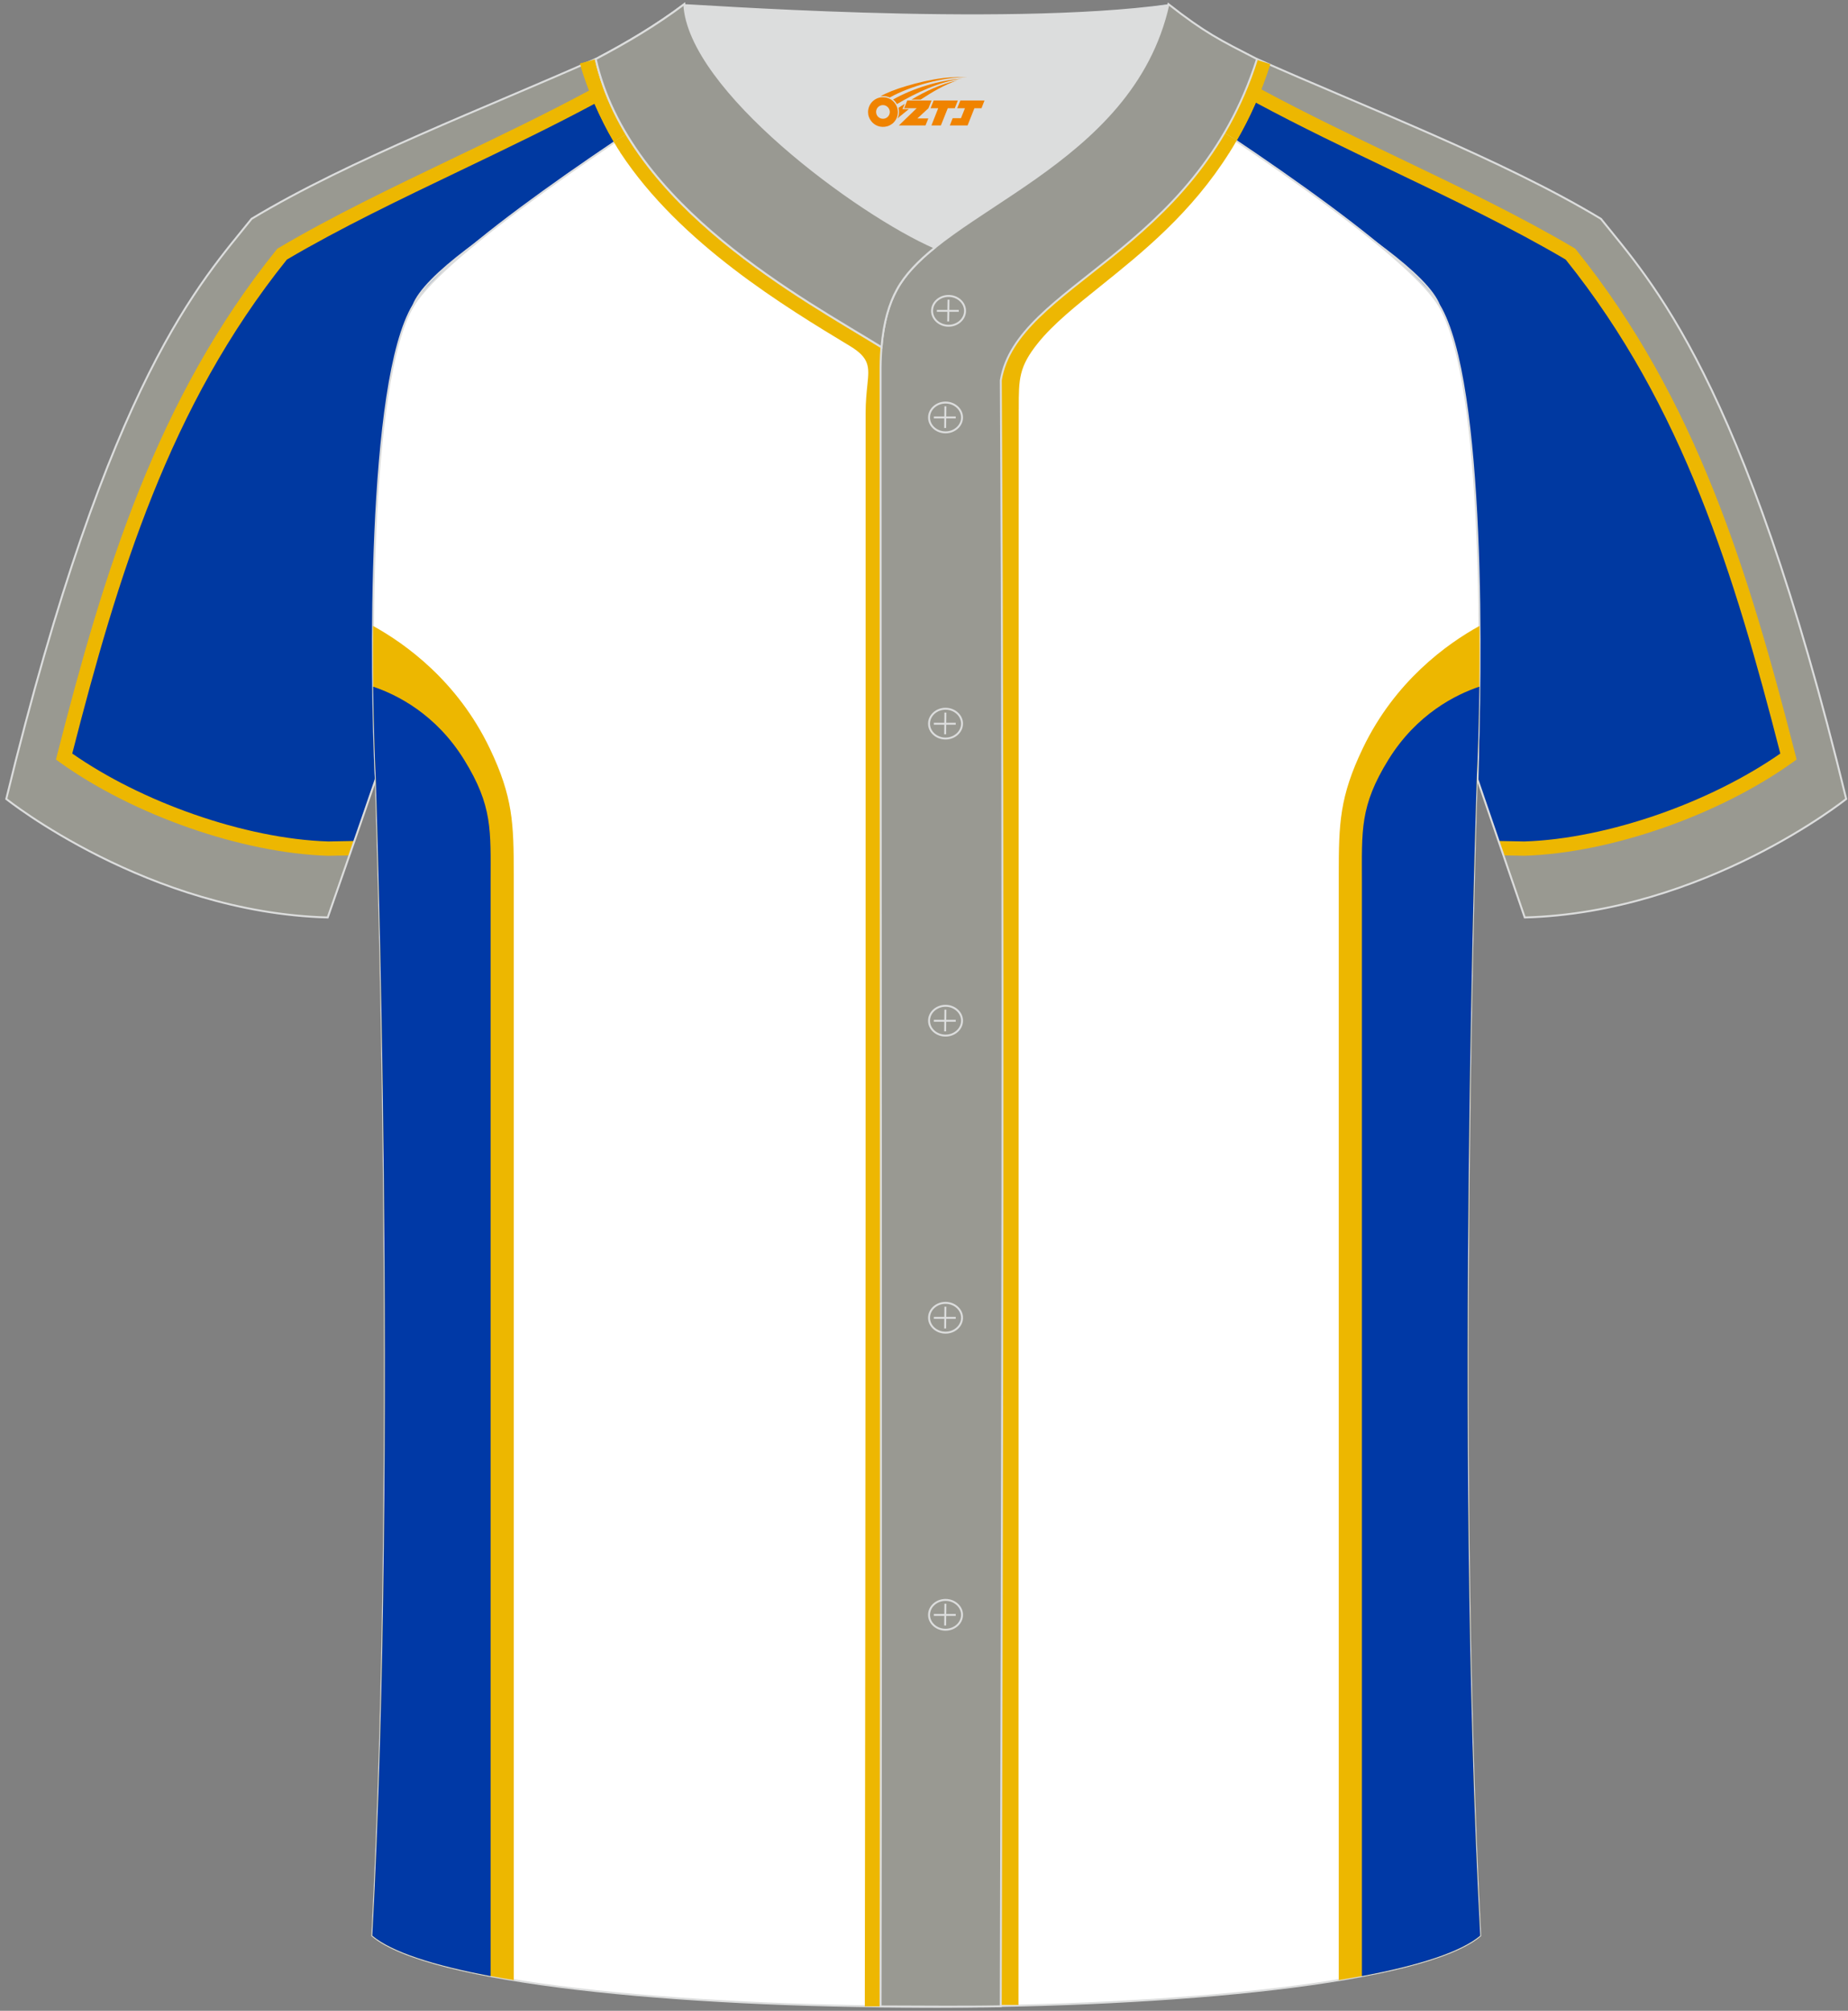
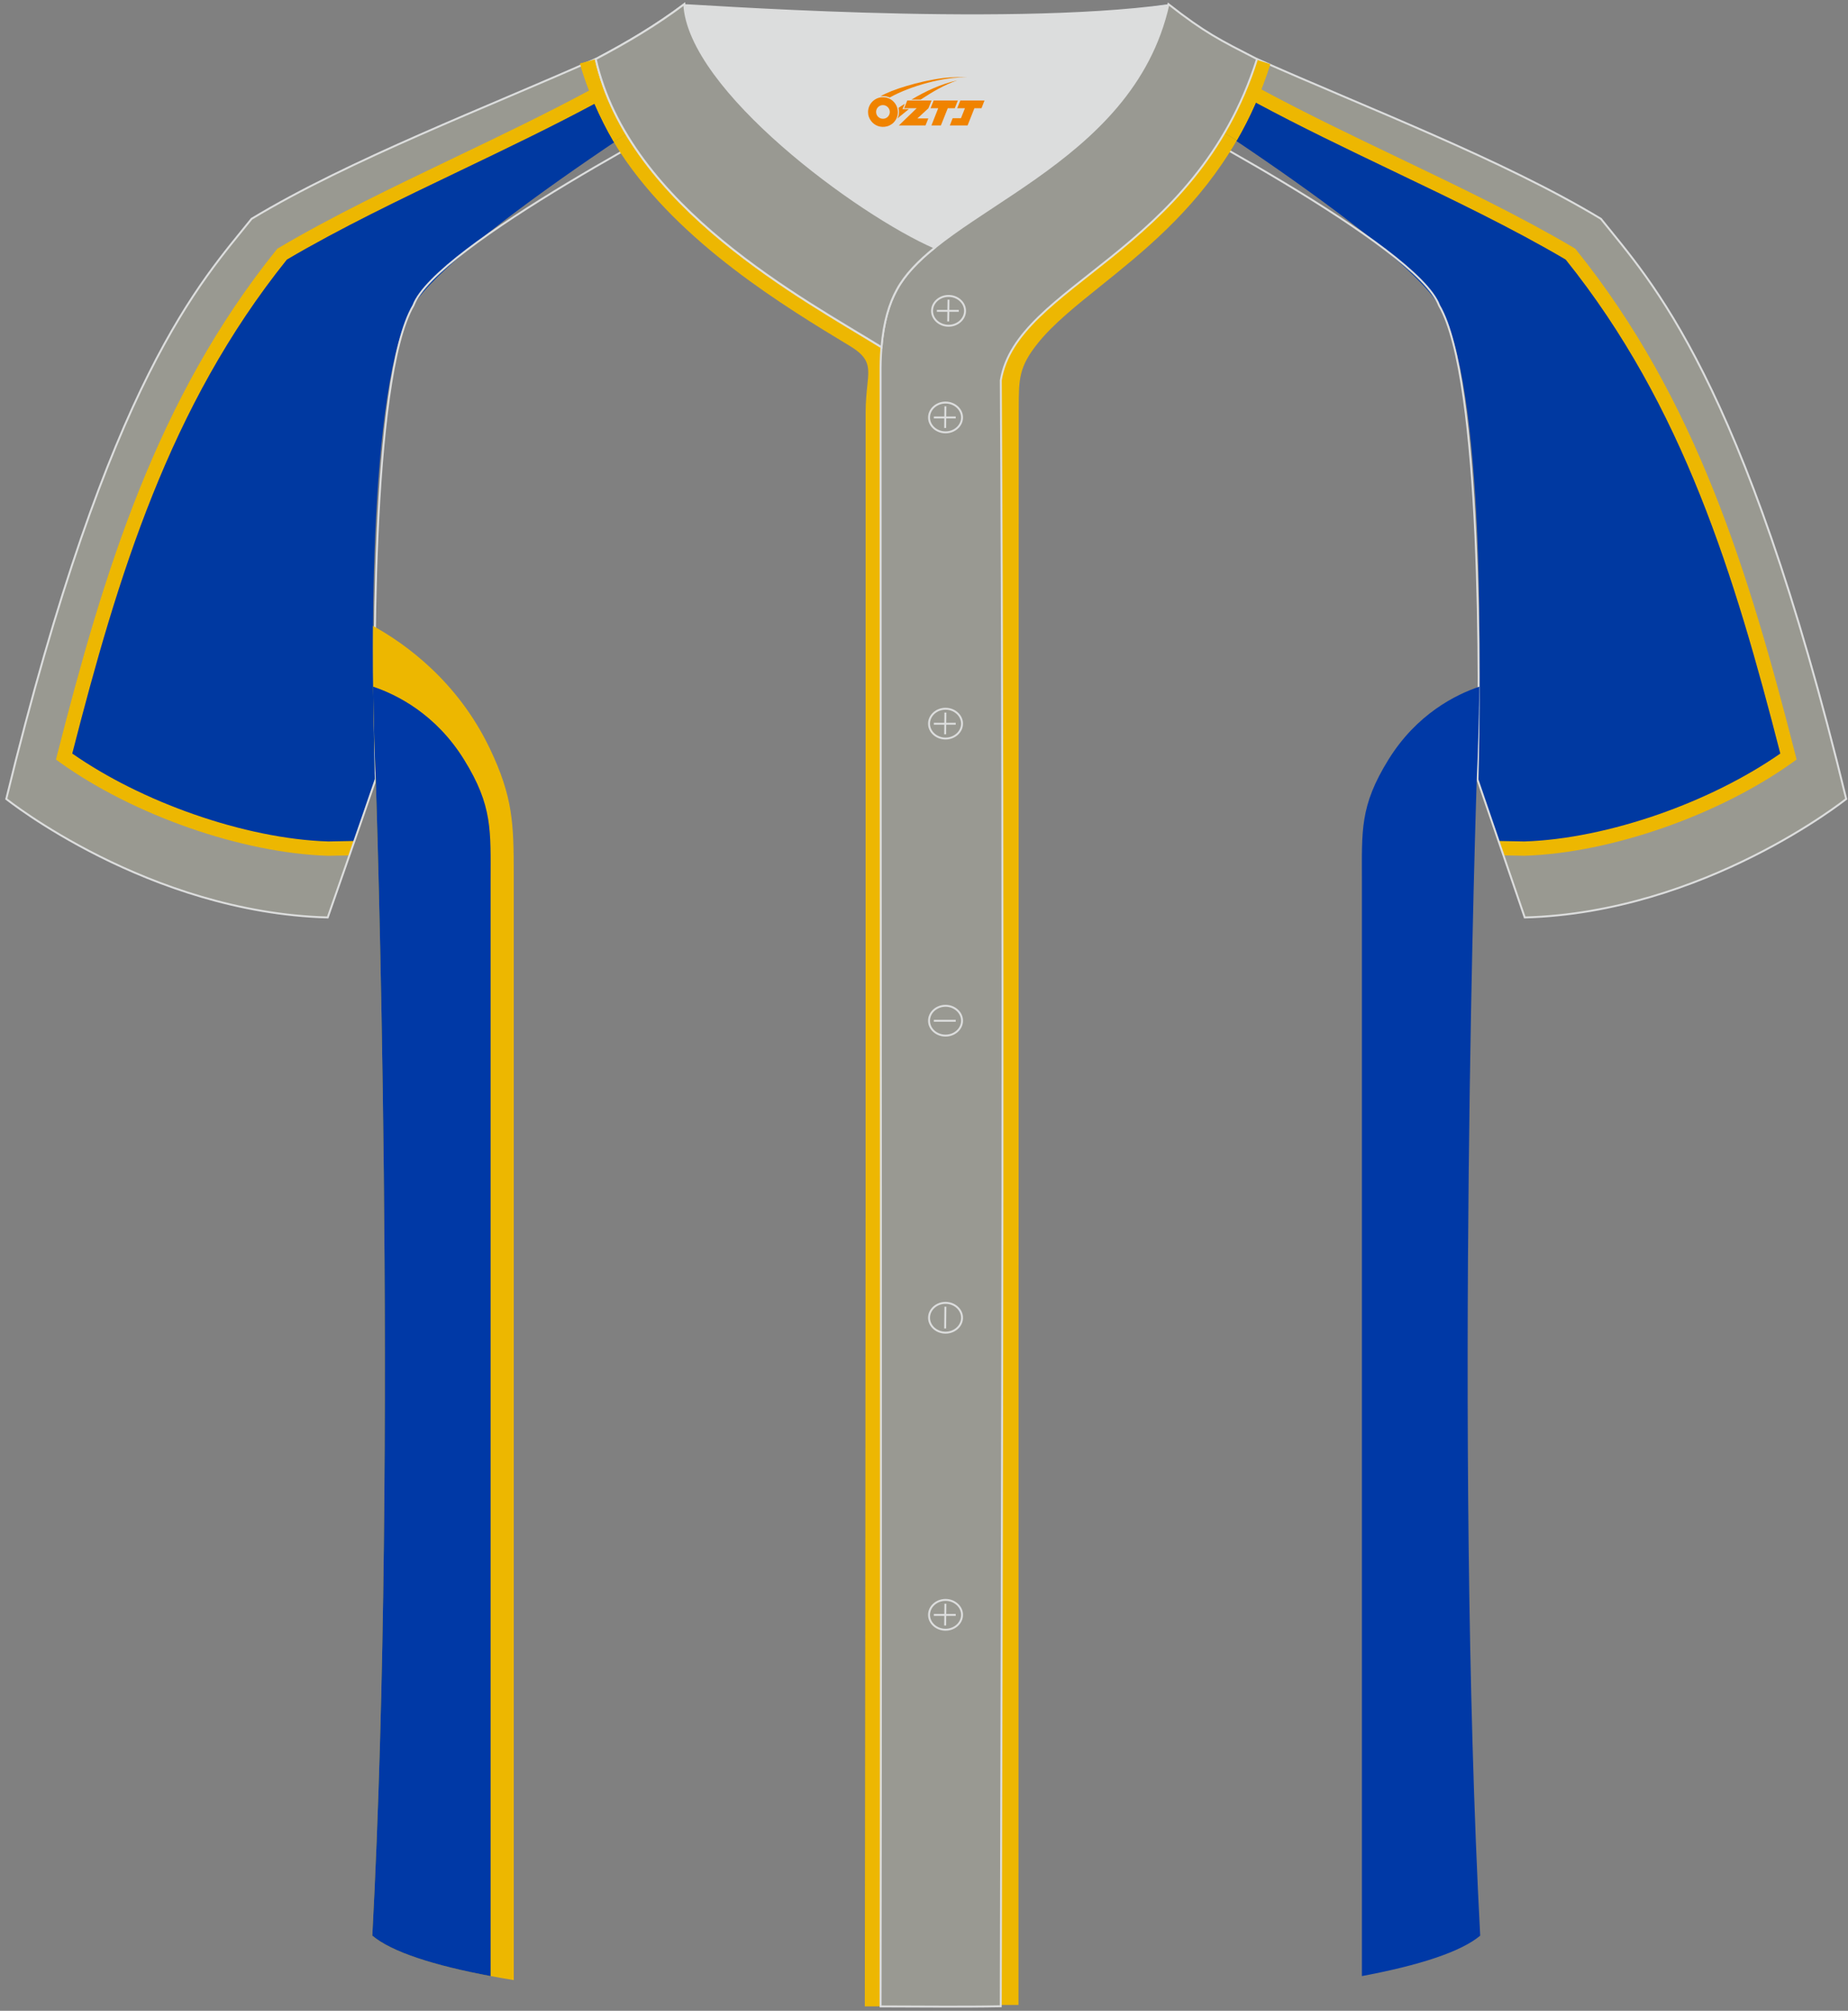
<svg xmlns="http://www.w3.org/2000/svg" version="1.1" id="图层_1" x="0px" y="0px" width="380.86px" height="414.34px" viewBox="0 0 380.86 414.34" enable-background="new 0 0 380.86 414.34" xml:space="preserve">
  <rect x="0" y="0" width="380.86" height="414.34" fill="#808080" stroke="none" />
  <g>
    <g>
      <g>
        <path fill-rule="evenodd" clip-rule="evenodd" fill="#0039A1" d="M77.44,160.19L77.44,160.19c-1.03-20.52-1.79-81.69,7.76-97.26     c8.35-13.6,60.86-46.95,83.18-59.86c-9.99-0.3-19.51-0.97-27.4-2.21c-6.32,4.93-14.26,9.55-21.61,12.83     c-21.79,9.78-47.89,19.56-67.53,31.42C41.59,57.93,22.47,77.56,1.29,164.64c0,0,29.2,23.38,66.25,24.41     C68.54,186.15,77.33,160.33,77.44,160.19z" />
        <path fill-rule="evenodd" clip-rule="evenodd" fill="#999991" d="M72.42,174.77l-4.8,0.09c-17.7-0.57-39.66-8.41-54.41-18.98     c9.6-37.57,20.33-72.99,44.93-103.53C85.99,35.9,122.6,23.07,146.98,4.28l3.91-2.21c-3.51-0.32-6.83-0.72-9.91-1.2     c-6.32,4.93-14.26,9.55-21.61,12.83c-21.79,9.78-47.89,19.56-67.53,31.42C41.59,57.93,22.47,77.56,1.29,164.64     c0,0,29.2,23.38,66.25,24.41L72.42,174.77z" />
        <path fill-rule="evenodd" clip-rule="evenodd" fill="#EDB701" d="M71.91,176.26l-4.27,0.08h-0.07     c-8.93-0.29-18.92-2.39-28.53-5.74c-9.76-3.4-19.16-8.1-26.69-13.5l-0.82-0.59l0.25-0.98c4.81-18.82,9.91-37.12,16.91-54.59     C35.7,83.45,44.6,66.83,57,51.44l0.17-0.21l0.23-0.13c11.11-6.57,23.65-12.57,36.24-18.61c18.87-9.04,37.9-18.16,52.45-29.37     l0.07-0.05l0.1-0.07l2.09-1.18c1.67,0.18,3.38,0.33,5.13,0.47L147.8,5.5c-14.78,11.37-33.92,20.54-52.91,29.64     C82.49,41.08,70.13,47,59.12,53.49c-12.11,15.09-20.83,31.38-27.7,48.54c-6.8,16.97-11.81,34.84-16.53,53.24     c7.18,5.01,15.98,9.36,25.12,12.54c9.34,3.26,19.01,5.3,27.63,5.58l5.29-0.1L71.91,176.26z" />
      </g>
      <g>
        <g>
          <path fill="none" stroke="#EDB702" stroke-width="5.905" stroke-miterlimit="22.926" d="M122.36,12.3      c1.44,5.08,3.97,10.84,6.65,15.4" />
        </g>
        <path fill-rule="evenodd" clip-rule="evenodd" fill="#999992" d="M123.5,11.74c-0.27,0.17-0.51,0.32-0.73,0.44     c1.24,5.52,3.45,10.67,6.33,15.47c14.74-9.83,29.76-19.06,39.28-24.57c-9.99-0.3-19.51-0.97-27.4-2.21     C135.84,4.88,129.61,8.69,123.5,11.74z" />
      </g>
    </g>
    <path fill="none" stroke="#DCDDDD" stroke-width="0.4" stroke-miterlimit="22.926" d="M85.2,62.94   c4.54-12.22,57.01-39.57,70.03-46.33c-11.18-1.04-21.52-2.81-32.55-4.43c-22.14,9.89-50.58,20.68-70.83,32.91   C41.6,57.91,22.47,77.51,1.29,164.63c0,0,29.2,23.4,66.25,24.42c0,0,6.7-19.12,9.91-28.52C76.94,141.53,76.32,78.06,85.2,62.94z" />
    <g>
      <g>
        <path fill-rule="evenodd" clip-rule="evenodd" fill="#0039A1" d="M304.35,160.19L304.35,160.19c1.03-20.52,1.79-81.69-7.76-97.26     c-8.35-13.6-60.86-46.95-83.18-59.86c9.99-0.3,19.51-0.97,27.4-2.21c6.32,4.93,14.26,9.55,21.61,12.83     c21.8,9.78,47.89,19.56,67.53,31.42c10.24,12.81,29.37,32.44,50.55,119.52c0,0-29.2,23.38-66.25,24.41     C313.25,186.15,304.46,160.33,304.35,160.19z" />
        <path fill-rule="evenodd" clip-rule="evenodd" fill="#999991" d="M309.37,174.77l4.8,0.09c17.7-0.57,39.67-8.41,54.41-18.98     c-9.6-37.57-20.33-72.99-44.93-103.53C295.8,35.9,259.19,23.07,234.81,4.28l-3.91-2.21c3.51-0.32,6.83-0.72,9.91-1.2     c6.32,4.93,14.26,9.55,21.61,12.83c21.8,9.78,47.89,19.56,67.53,31.42c10.24,12.81,29.37,32.44,50.55,119.52     c0,0-29.2,23.38-66.25,24.41L309.37,174.77z" />
        <path fill-rule="evenodd" clip-rule="evenodd" fill="#EDB701" d="M308.87,173.29l5.29,0.1c8.62-0.28,18.29-2.33,27.63-5.58     c9.14-3.19,17.94-7.54,25.12-12.54c-4.72-18.4-9.73-36.27-16.53-53.24c-6.87-17.16-15.59-33.46-27.7-48.54     C311.66,47,299.3,41.08,286.89,35.14c-18.99-9.1-38.13-18.27-52.91-29.64l-5.68-3.21c1.75-0.14,3.47-0.3,5.13-0.47l2.1,1.18     l0.11,0.06l0.07,0.05c14.55,11.21,33.57,20.33,52.45,29.37c12.59,6.03,25.13,12.04,36.24,18.61l0.23,0.13l0.17,0.21     c12.4,15.39,21.3,32.01,28.31,49.5c7,17.47,12.1,35.77,16.91,54.59l0.25,0.98l-0.82,0.59c-7.53,5.4-16.93,10.1-26.69,13.5     c-9.61,3.35-19.6,5.45-28.53,5.74h-0.07l-4.27-0.08L308.87,173.29z" />
      </g>
      <g>
        <g>
          <path fill="none" stroke="#EDB702" stroke-width="5.905" stroke-miterlimit="22.926" d="M252.36,27.42      c2.57-4.45,4.82-9.44,6.61-15.1" />
        </g>
        <path fill-rule="evenodd" clip-rule="evenodd" fill="#999992" d="M259.06,12.17c-0.16-0.08-0.33-0.19-0.51-0.3     c-6.19-3.07-12.52-6.93-17.74-11.01c-7.88,1.24-17.41,1.91-27.4,2.21c9.44,5.46,24.29,14.59,38.91,24.32     C254.95,22.92,257.25,17.89,259.06,12.17z" />
      </g>
    </g>
    <path fill="none" stroke="#DCDDDD" stroke-width="0.4" stroke-miterlimit="22.926" d="M296.59,62.94   c-4.54-12.22-57.01-39.57-70.03-46.33c11.18-1.04,21.52-2.81,32.55-4.43c22.14,9.89,50.58,20.68,70.83,32.91   c10.24,12.82,29.38,32.42,50.55,119.54c0,0-29.2,23.4-66.25,24.42c0,0-6.52-19.01-9.74-28.42   C305.02,141.64,305.47,78.06,296.59,62.94z" />
-     <path fill-rule="evenodd" clip-rule="evenodd" fill="#FFFFFF" stroke="#DCDDDD" stroke-width="0.4" stroke-miterlimit="22.926" d="   M76.74,398.85c5.38-101.42,0.7-238.66,0.7-238.66c-1.03-20.52-1.79-81.69,7.76-97.25c6.73-10.96,42.13-34.74,67.3-50.32l75.47-0.81   c25.24,15.55,61.77,39.98,68.62,51.13c9.55,15.56,8.79,76.74,7.76,97.25l0,0l0,0c0,0-4.68,137.23,0.7,238.66   C281.9,418.37,99.9,418.37,76.74,398.85z" />
    <g>
      <path fill-rule="evenodd" clip-rule="evenodd" fill="#999993" stroke="#EDB702" stroke-width="2.953" stroke-miterlimit="22.926" d="    M130.89,26.46c14.44,15.89,35.97,25.97,60.01,25.97s45.56-10.09,60.01-25.98c-7.93-5.25-15.87-10.3-22.93-14.65l-75.47,0.81    C145.78,16.78,138.33,21.53,130.89,26.46z" />
      <path fill-rule="evenodd" clip-rule="evenodd" fill="#EDB700" d="M76.87,128.97c6.73,3.71,17.42,11.4,24.04,25.19    c4.81,10.03,4.97,15.53,4.97,26.1v227.75c-14.15-2.32-24.65-5.37-29.15-9.16c5.38-101.42,0.7-238.66,0.7-238.66    C77.09,153.29,76.78,141.79,76.87,128.97z" />
      <path fill-rule="evenodd" clip-rule="evenodd" fill="#0039A6" d="M76.9,141.49c4.83,1.62,12.91,5.61,18.75,15.05    c5.92,9.56,5.46,14.62,5.46,25.13v225.51c-11.74-2.2-20.4-4.98-24.38-8.33c5.38-101.42,0.7-238.66,0.7-238.66    C77.21,155.64,77,149.09,76.9,141.49z" />
-       <path fill-rule="evenodd" clip-rule="evenodd" fill="#EDB700" d="M304.92,128.97c-6.73,3.71-17.42,11.39-24.04,25.19    c-4.81,10.03-4.97,15.53-4.97,26.1v227.75c14.15-2.32,24.66-5.37,29.15-9.16c-5.38-101.43-0.7-238.66-0.7-238.66l0,0l0,0    C304.7,153.29,305.01,141.79,304.92,128.97z" />
      <path fill-rule="evenodd" clip-rule="evenodd" fill="#0039A6" d="M304.89,141.49c-4.83,1.62-12.91,5.61-18.75,15.05    c-5.92,9.56-5.46,14.62-5.46,25.13v225.51c11.74-2.2,20.4-4.98,24.38-8.33c-5.38-101.43-0.7-238.66-0.7-238.66l0,0l0,0    C304.58,155.64,304.79,149.09,304.89,141.49z" />
    </g>
    <path fill-rule="evenodd" clip-rule="evenodd" fill="#EDB702" d="M132.8,28.24c5.72,8.7,13.74,16.18,21.95,22.47   c8.28,6.34,16.85,11.52,23.47,15.53c7.34,4.43,7.01,7.6,6.41,13.54c-0.15,1.45-0.32,3.14-0.32,5.25c0,38.99,0,83.54-0.04,164.17   c-0.02,55.43-0.07,110.88-0.16,164.22h-5.88c0.09-53.34,0.13-108.79,0.16-164.22c0.01-30.24,0.01-96.54,0.01-164.17   c0-2.22,0.2-4.15,0.37-5.82c0.36-3.53,0.55-5.41-3.6-7.91c-6.73-4.06-15.42-9.32-24.01-15.9c-8.65-6.63-17.14-14.57-23.29-23.92   L132.8,28.24L132.8,28.24z M204.02,413.13l0.05-328.72h-0.01v-0.34c0-7.38,0-10.53,5.29-17.1c3.53-4.37,8.39-8.29,13.81-12.64   c8.29-6.66,17.94-14.41,25.26-26.07l4.98,3.14c-7.86,12.5-17.91,20.58-26.55,27.52c-5.16,4.14-9.79,7.86-12.91,11.74   c-3.98,4.94-3.98,7.47-3.98,13.41v0.34h-0.01l-0.05,328.72H204.02z" />
    <path fill-rule="evenodd" clip-rule="evenodd" fill="#EDB702" d="M131.55,26.21c0.21,0.36,0.43,0.73,0.66,1.1l0,0   c0.23,0.37,0.45,0.71,0.64,1.01l-4.91,3.25c-0.26-0.39-0.51-0.78-0.74-1.15v-0.01c-0.24-0.38-0.49-0.8-0.74-1.23L131.55,26.21z" />
    <path fill-rule="evenodd" clip-rule="evenodd" fill="#EDB702" d="M248.36,28.36c0.14-0.22,0.39-0.63,0.73-1.19l0.72-1.21l5.1,2.93   c-0.42,0.73-0.66,1.15-0.77,1.32c-0.16,0.27-0.43,0.69-0.8,1.28L248.36,28.36z" />
    <path fill-rule="evenodd" clip-rule="evenodd" fill="#EDB702" d="M125.2,11.5c0.67,2.35,1.6,4.89,2.68,7.41   c1.13,2.62,2.39,5.13,3.67,7.3l-5.07,2.98c-1.44-2.46-2.82-5.2-4.01-7.95c-1.17-2.7-2.18-5.5-2.93-8.14L125.2,11.5z" />
    <path fill-rule="evenodd" clip-rule="evenodd" fill="#EDB702" d="M249.81,25.96c1.21-2.09,2.36-4.35,3.45-6.82   c1.06-2.4,2.04-4.97,2.9-7.71l5.63,1.78c-0.92,2.92-1.98,5.69-3.13,8.31c-1.13,2.56-2.39,5.01-3.75,7.37L249.81,25.96z" />
    <path fill-rule="evenodd" clip-rule="evenodd" fill="#DCDDDD" d="M192.66,51.04c14.78-11.95,42.05-22.78,48.15-50.17   c-34.53,4.79-99.83-0.19-99.78,0C141.91,18.46,176.9,44.2,192.66,51.04z" />
    <path fill-rule="evenodd" clip-rule="evenodd" fill="#999992" stroke="#DCDDDD" stroke-width="0.4" stroke-miterlimit="22.926" d="   M141.03,0.86c-5.88,4.41-11.76,7.88-18.25,11.31c6.82,30.45,43.15,49.63,58.89,59.37c0.43-5.16,1.57-8.98,3.2-11.92   c1.67-3.06,4.4-5.85,7.78-8.59C176.89,44.19,141.91,18.46,141.03,0.86z" />
    <path fill-rule="evenodd" clip-rule="evenodd" fill="#999992" stroke="#DCDDDD" stroke-width="0.4" stroke-miterlimit="22.926" d="   M259.06,12.17c-7.73-3.98-10.62-5.35-18.25-11.31c-7.49,33.66-46.97,42.31-55.94,58.76c-2.05,3.68-3.31,8.75-3.39,16.1   c0,112.61,0.19,225.1,0,337.71c8.35,0,16.42,0.13,24.77-0.03c0.26-111.61,0.66-223.45,0.01-335.04   C209.53,58.57,246.4,52.24,259.06,12.17z" />
    <g>
      <g>
        <path fill="none" stroke="#DCDDDD" stroke-width="0.4" stroke-miterlimit="22.926" d="M195.49,67.12c1.87,0,3.4-1.38,3.4-3.07     c0-1.7-1.54-3.07-3.4-3.07c-1.87,0-3.4,1.38-3.4,3.07C192.08,65.74,193.62,67.12,195.49,67.12z" />
        <line fill="none" stroke="#DCDDDD" stroke-width="0.4" stroke-miterlimit="22.926" x1="195.48" y1="61.75" x2="195.42" y2="66.23" />
        <line fill="none" stroke="#DCDDDD" stroke-width="0.4" stroke-miterlimit="22.926" x1="193.08" y1="64.05" x2="197.6" y2="64.05" />
      </g>
      <g>
        <path fill="none" stroke="#DCDDDD" stroke-width="0.4" stroke-miterlimit="22.926" d="M194.87,89.09c1.87,0,3.4-1.38,3.4-3.07     s-1.54-3.07-3.4-3.07c-1.87,0-3.4,1.38-3.4,3.07C191.46,87.7,192.99,89.09,194.87,89.09z" />
        <line fill="none" stroke="#DCDDDD" stroke-width="0.4" stroke-miterlimit="22.926" x1="194.84" y1="83.72" x2="194.79" y2="88.19" />
        <line fill="none" stroke="#DCDDDD" stroke-width="0.4" stroke-miterlimit="22.926" x1="192.46" y1="86.02" x2="196.97" y2="86.02" />
      </g>
      <g>
        <path fill="none" stroke="#DCDDDD" stroke-width="0.4" stroke-miterlimit="22.926" d="M194.87,152.18c1.87,0,3.4-1.38,3.4-3.07     s-1.54-3.07-3.4-3.07c-1.87,0-3.4,1.38-3.4,3.07C191.46,150.8,192.99,152.18,194.87,152.18z" />
        <line fill="none" stroke="#DCDDDD" stroke-width="0.4" stroke-miterlimit="22.926" x1="194.84" y1="146.83" x2="194.79" y2="151.31" />
        <line fill="none" stroke="#DCDDDD" stroke-width="0.4" stroke-miterlimit="22.926" x1="192.46" y1="149.13" x2="196.97" y2="149.13" />
      </g>
      <g>
        <path fill="none" stroke="#DCDDDD" stroke-width="0.4" stroke-miterlimit="22.926" d="M194.87,213.39c1.87,0,3.4-1.37,3.4-3.07     c0-1.69-1.54-3.07-3.4-3.07c-1.87,0-3.4,1.37-3.4,3.07C191.46,212.02,192.99,213.39,194.87,213.39z" />
-         <line fill="none" stroke="#DCDDDD" stroke-width="0.4" stroke-miterlimit="22.926" x1="194.84" y1="208.04" x2="194.79" y2="212.52" />
        <line fill="none" stroke="#DCDDDD" stroke-width="0.4" stroke-miterlimit="22.926" x1="192.46" y1="210.34" x2="196.97" y2="210.34" />
      </g>
      <g>
        <path fill="none" stroke="#DCDDDD" stroke-width="0.4" stroke-miterlimit="22.926" d="M194.87,274.6c1.87,0,3.4-1.38,3.4-3.07     s-1.54-3.07-3.4-3.07c-1.87,0-3.4,1.38-3.4,3.07S192.99,274.6,194.87,274.6z" />
        <line fill="none" stroke="#DCDDDD" stroke-width="0.4" stroke-miterlimit="22.926" x1="194.84" y1="269.25" x2="194.79" y2="273.73" />
-         <line fill="none" stroke="#DCDDDD" stroke-width="0.4" stroke-miterlimit="22.926" x1="192.46" y1="271.55" x2="196.97" y2="271.55" />
      </g>
      <g>
        <path fill="none" stroke="#DCDDDD" stroke-width="0.4" stroke-miterlimit="22.926" d="M194.87,335.81c1.87,0,3.4-1.37,3.4-3.07     c0-1.69-1.54-3.07-3.4-3.07c-1.87,0-3.4,1.38-3.4,3.07C191.46,334.44,192.99,335.81,194.87,335.81z" />
        <line fill="none" stroke="#DCDDDD" stroke-width="0.4" stroke-miterlimit="22.926" x1="194.84" y1="330.46" x2="194.79" y2="334.94" />
        <line fill="none" stroke="#DCDDDD" stroke-width="0.4" stroke-miterlimit="22.926" x1="192.46" y1="332.76" x2="196.97" y2="332.76" />
      </g>
    </g>
    <path fill-rule="evenodd" clip-rule="evenodd" fill="#999992" stroke="#DCDDDD" stroke-width="0.4" stroke-miterlimit="22.926" d="   M141.03,0.86c-5.88,4.41-11.76,7.88-18.25,11.31c6.82,30.45,43.15,49.63,58.89,59.37c0.43-5.16,1.57-8.98,3.2-11.92   c1.67-3.06,4.4-5.85,7.78-8.59C176.89,44.19,141.91,18.46,141.03,0.86z" />
  </g>
  <g id="图层_x0020_1">
    <path fill="#F08300" d="M179.08,24.11c0.416,1.136,1.472,1.984,2.752,2.032c0.144,0,0.304,0,0.448-0.016h0.016   c0.016,0,0.064,0,0.128-0.016c0.032,0,0.048-0.016,0.08-0.016c0.064-0.016,0.144-0.032,0.224-0.048c0.016,0,0.016,0,0.032,0   c0.192-0.048,0.4-0.112,0.576-0.208c0.192-0.096,0.4-0.224,0.608-0.384c0.672-0.56,1.104-1.408,1.104-2.352   c0-0.224-0.032-0.448-0.08-0.672l0,0C184.92,22.23,184.87,22.06,184.79,21.88C184.32,20.79,183.24,20.03,181.97,20.03C180.28,20.03,178.9,21.4,178.9,23.1C178.9,23.45,178.96,23.79,179.08,24.11L179.08,24.11L179.08,24.11z M183.38,23.13L183.38,23.13C183.35,23.91,182.69,24.51,181.91,24.47C181.12,24.44,180.53,23.79,180.56,23c0.032-0.784,0.688-1.376,1.472-1.344   C182.8,21.69,183.41,22.36,183.38,23.13L183.38,23.13z" />
    <polygon fill="#F08300" points="197.41,20.71 ,196.77,22.3 ,195.33,22.3 ,193.91,25.85 ,191.96,25.85 ,193.36,22.3 ,191.78,22.3    ,192.42,20.71" />
    <path fill="#F08300" d="M199.38,15.98c-1.008-0.096-3.024-0.144-5.056,0.112c-2.416,0.304-5.152,0.912-7.616,1.664   C184.66,18.36,182.79,19.08,181.44,19.85C181.64,19.82,181.83,19.8,182.02,19.8c0.48,0,0.944,0.112,1.36,0.288   C187.48,17.77,194.68,15.72,199.38,15.98L199.38,15.98L199.38,15.98z" />
-     <path fill="#F08300" d="M184.85,21.45c4-2.368,8.88-4.672,13.488-5.248c-4.608,0.288-10.224,2-14.288,4.304   C184.37,20.76,184.64,21.08,184.85,21.45C184.85,21.45,184.85,21.45,184.85,21.45z" />
    <polygon fill="#F08300" points="202.9,20.71 ,202.28,22.3 ,200.82,22.3 ,199.41,25.85 ,198.95,25.85 ,197.44,25.85 ,195.75,25.85    ,196.34,24.35 ,198.05,24.35 ,198.87,22.3 ,197.28,22.3 ,197.92,20.71" />
    <polygon fill="#F08300" points="191.99,20.71 ,191.35,22.3 ,189.06,24.41 ,191.32,24.41 ,190.74,25.85 ,185.25,25.85 ,188.92,22.3    ,186.34,22.3 ,186.98,20.71" />
    <path fill="#F08300" d="M197.27,16.57c-3.376,0.752-6.464,2.192-9.424,3.952h1.888C192.16,18.95,194.5,17.52,197.27,16.57z    M186.47,21.39C185.84,21.77,185.78,21.82,185.17,22.23c0.064,0.256,0.112,0.544,0.112,0.816c0,0.496-0.112,0.976-0.32,1.392   c0.176-0.16,0.32-0.304,0.432-0.4c0.272-0.24,0.768-0.64,1.6-1.296l0.32-0.256H185.99l0,0L186.47,21.39L186.47,21.39L186.47,21.39z" />
  </g>
</svg>